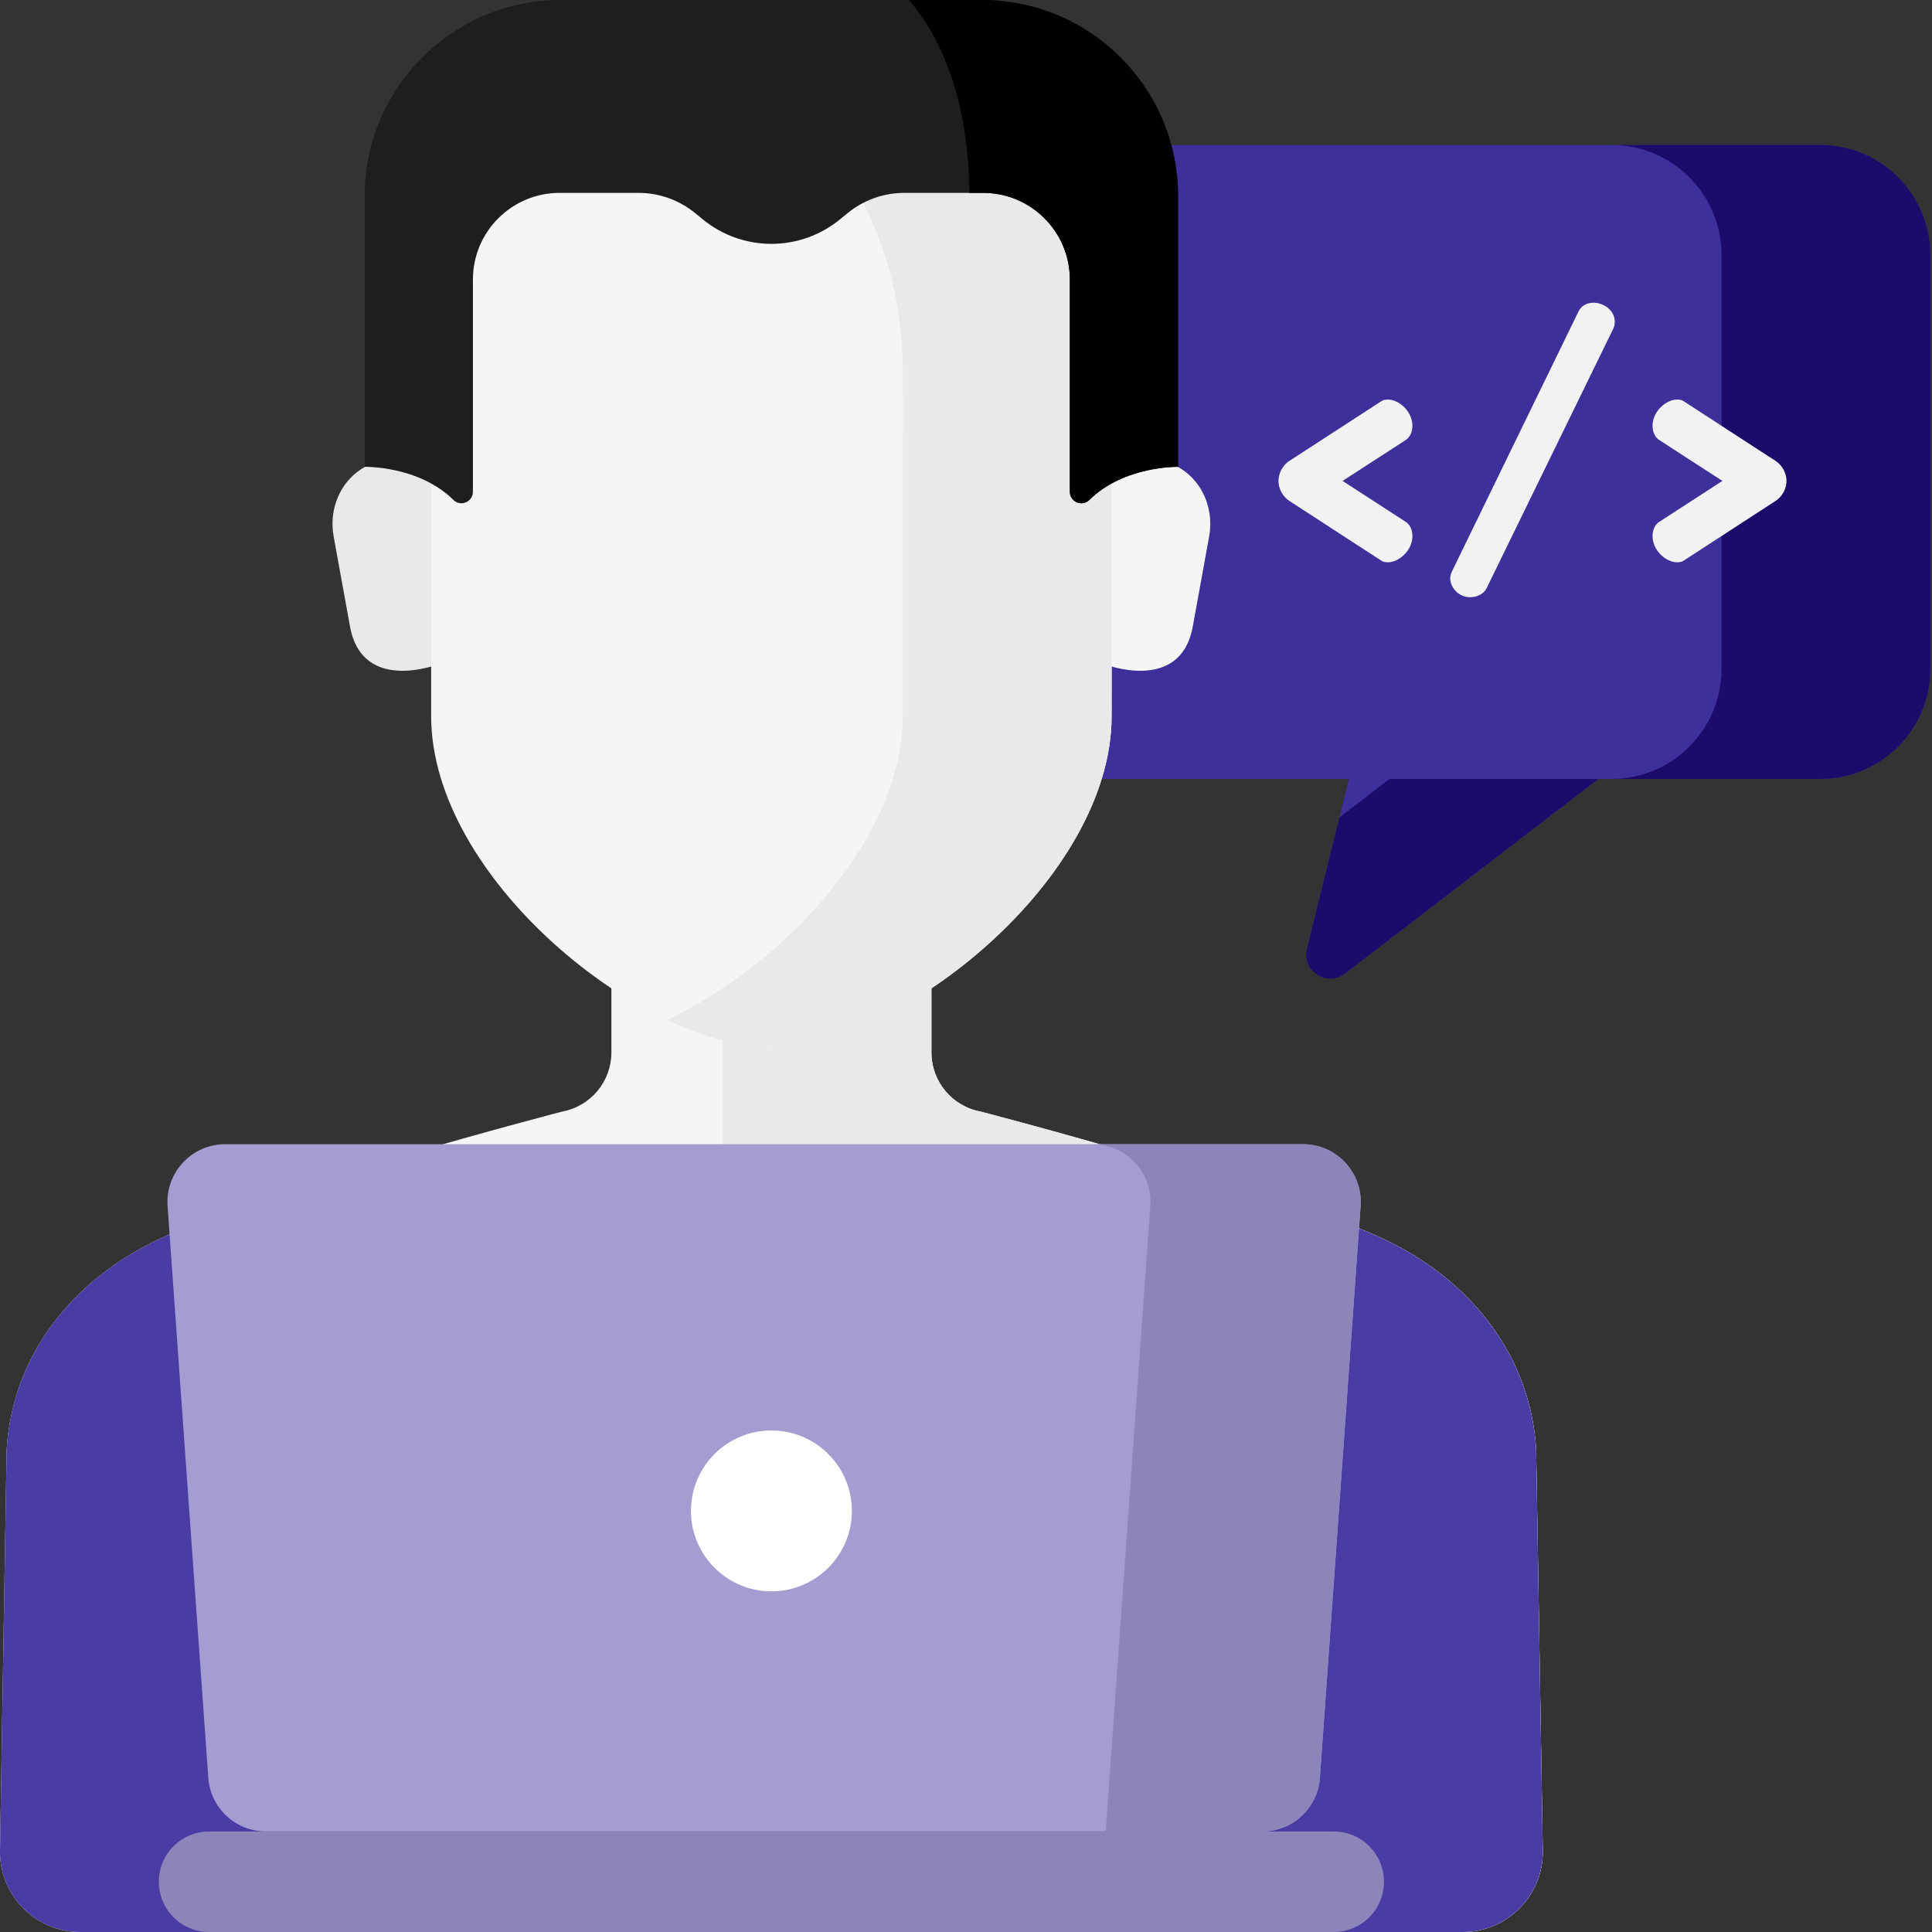
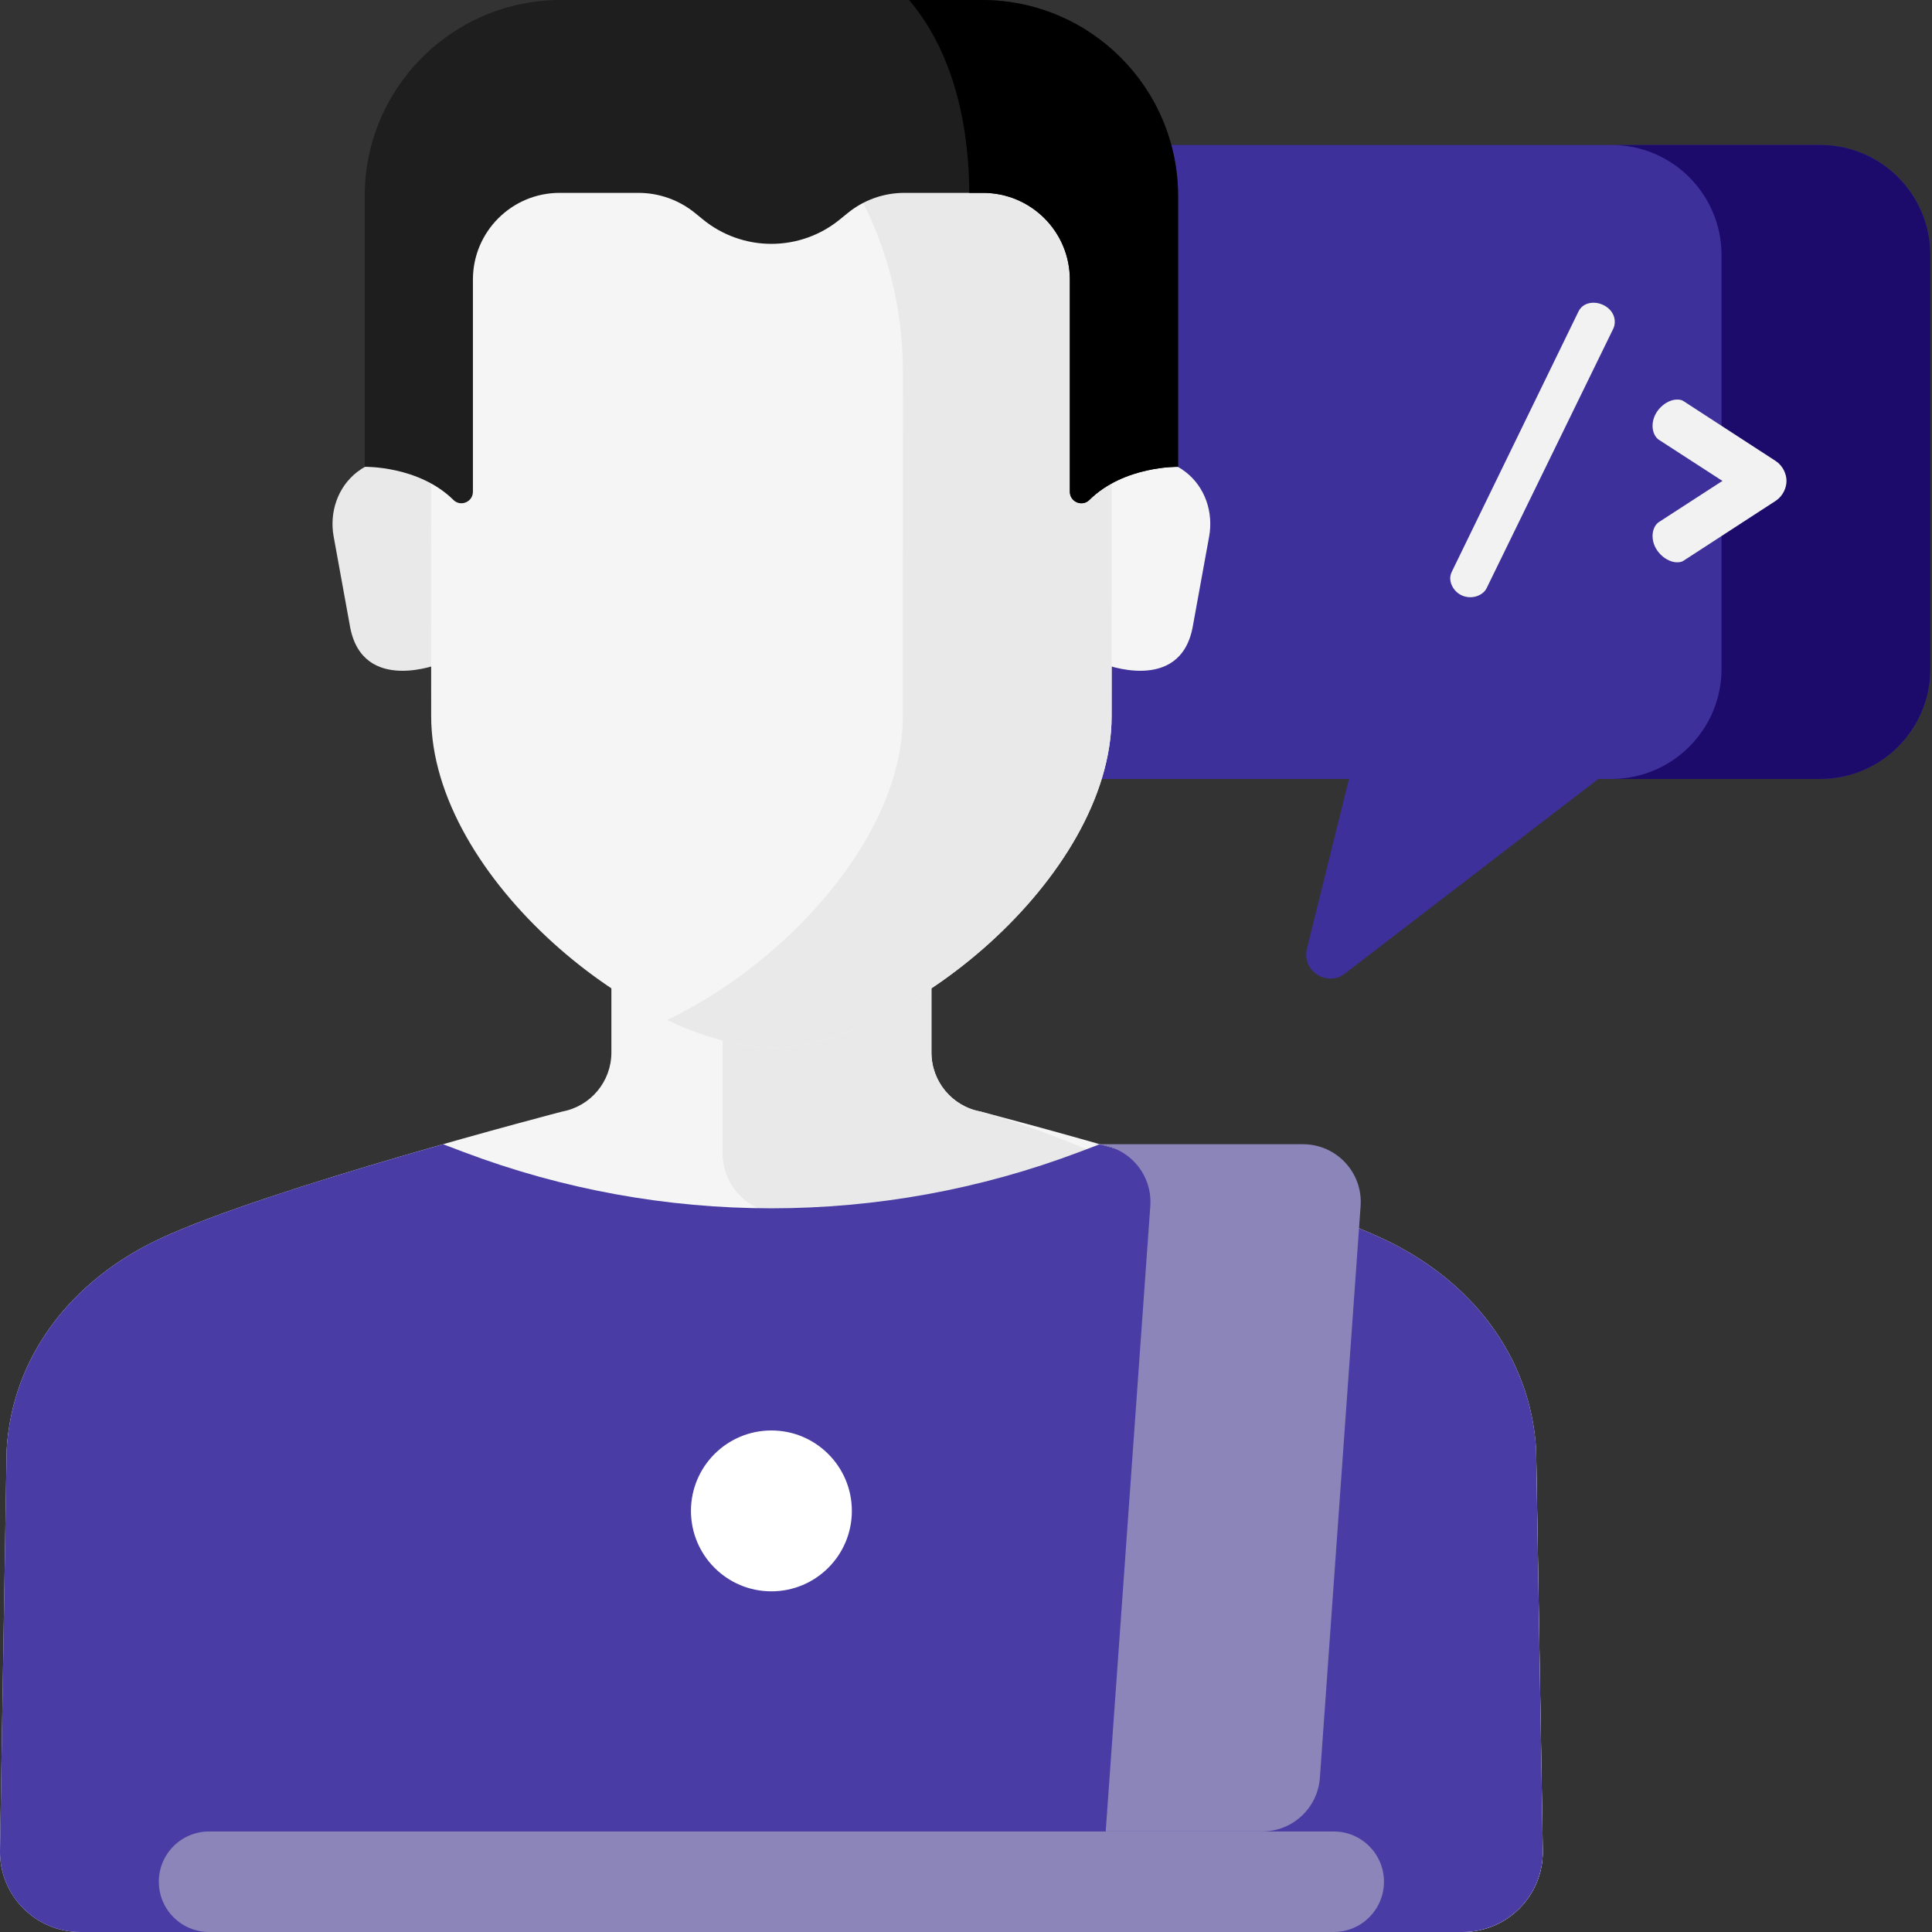
<svg xmlns="http://www.w3.org/2000/svg" width="64" height="64" viewBox="0 0 64 64" fill="none">
  <rect x="0" y="0" width="64" height="64" fill="#333333" stroke="none" />
  <g id="fi_1688451" clip-path="url(#clip0_2003_4743)">
    <path id="Vector" d="M60.296 4.802H36.068C34.053 4.802 32.42 6.436 32.42 8.451V22.155C32.42 24.171 34.053 25.804 36.068 25.804H44.687L43.294 31.426C43.112 32.158 43.955 32.71 44.554 32.251L52.946 25.804H60.296C62.311 25.804 63.945 24.171 63.945 22.155V8.451C63.945 6.436 62.311 4.802 60.296 4.802Z" fill="#3D309A" />
-     <path id="Vector_2" d="M44.371 27.077L43.294 31.426C43.112 32.158 43.955 32.71 44.554 32.251L52.946 25.804H46.029L44.371 27.077Z" fill="#1C0B6A" />
    <path id="Vector_3" d="M60.296 4.802H53.379C55.394 4.802 57.028 6.436 57.028 8.451V22.155C57.028 24.171 55.394 25.804 53.379 25.804H60.296C62.311 25.804 63.945 24.171 63.945 22.155V8.451C63.945 6.436 62.311 4.802 60.296 4.802Z" fill="#1C0B6A" />
    <g id="Group">
-       <path id="Vector_4" d="M42.72 15.263L45.75 13.296C45.81 13.248 45.893 13.236 45.977 13.236C46.334 13.236 46.788 13.617 46.788 14.107C46.788 14.309 46.704 14.488 46.573 14.572L44.474 15.931L46.573 17.291C46.704 17.374 46.788 17.553 46.788 17.756C46.788 18.245 46.334 18.627 45.977 18.627C45.893 18.627 45.81 18.614 45.75 18.567L42.72 16.599C42.446 16.42 42.351 16.134 42.351 15.931C42.351 15.728 42.446 15.442 42.72 15.263Z" fill="#F2F2F2" />
      <path id="Vector_5" d="M53.491 10.659C53.491 10.731 53.478 10.815 53.443 10.886L49.245 19.486C49.161 19.664 48.935 19.784 48.708 19.784C48.302 19.784 48.04 19.45 48.04 19.152C48.04 19.08 48.064 18.997 48.1 18.925L52.286 10.325C52.381 10.123 52.572 10.028 52.787 10.028C53.121 10.028 53.491 10.278 53.491 10.659Z" fill="#F2F2F2" />
      <path id="Vector_6" d="M58.81 16.599L55.781 18.567C55.722 18.614 55.638 18.627 55.555 18.627C55.197 18.627 54.743 18.245 54.743 17.756C54.743 17.553 54.827 17.374 54.958 17.291L57.057 15.931L54.958 14.572C54.827 14.488 54.743 14.309 54.743 14.107C54.743 13.617 55.197 13.236 55.555 13.236C55.638 13.236 55.722 13.248 55.781 13.296L58.81 15.263C59.085 15.442 59.18 15.728 59.18 15.931C59.18 16.134 59.085 16.42 58.81 16.599Z" fill="#F2F2F2" />
    </g>
    <path id="Vector_7" d="M50.887 48.024C50.705 44.928 48.739 42.405 45.814 41.035C42.233 39.358 32.481 36.821 32.481 36.821C31.538 36.647 30.855 35.824 30.855 34.866V29.291H20.253V34.866C20.253 35.824 19.569 36.646 18.627 36.821C18.627 36.821 8.875 39.358 5.294 41.035C2.368 42.405 0.402 44.928 0.22 48.024L0 61.315C-0.017 62.792 1.175 64 2.654 64H48.454C49.932 64 51.125 62.792 51.107 61.315L50.887 48.024Z" fill="#F5F5F5" />
-     <path id="Vector_8" d="M50.886 48.024C50.705 44.928 48.739 42.405 45.813 41.035C42.232 39.358 32.48 36.821 32.48 36.821C31.538 36.647 30.855 35.824 30.855 34.866V29.291H23.938V38.209C23.938 39.167 24.621 39.989 25.563 40.165C25.563 40.165 35.315 42.702 38.897 44.378C41.822 45.748 43.788 48.272 43.969 51.368L44.178 64H48.453C49.931 64 51.124 62.792 51.106 61.315L50.886 48.024Z" fill="#E9E9E9" />
+     <path id="Vector_8" d="M50.886 48.024C42.232 39.358 32.48 36.821 32.48 36.821C31.538 36.647 30.855 35.824 30.855 34.866V29.291H23.938V38.209C23.938 39.167 24.621 39.989 25.563 40.165C25.563 40.165 35.315 42.702 38.897 44.378C41.822 45.748 43.788 48.272 43.969 51.368L44.178 64H48.453C49.931 64 51.124 62.792 51.106 61.315L50.886 48.024Z" fill="#E9E9E9" />
    <path id="Vector_9" d="M14.563 15.178H13.171C12.667 15.178 12.202 15.349 11.832 15.635C11.189 16.132 10.907 16.968 11.052 17.768L11.599 20.777C12.023 23.008 14.566 21.988 14.566 21.988L14.563 15.178Z" fill="#E9E9E9" />
    <path id="Vector_10" d="M36.544 15.178H37.936C38.44 15.178 38.905 15.349 39.275 15.635C39.918 16.132 40.2 16.968 40.055 17.768L39.508 20.777C39.084 23.008 36.541 21.988 36.541 21.988L36.544 15.178Z" fill="#F5F5F5" />
    <path id="Vector_11" d="M33.268 3.74C31.457 2.067 28.914 0.607 25.553 0.566C22.192 0.607 19.648 2.067 17.838 3.74C15.53 5.875 14.279 9.045 14.279 12.316L14.283 23.722C14.283 29.114 21.291 34.698 25.553 34.698C29.815 34.698 36.824 29.114 36.824 23.722L36.827 12.316C36.827 9.045 35.576 5.875 33.268 3.74Z" fill="#F5F5F5" />
    <path id="Vector_12" d="M33.268 3.74C31.457 2.067 28.914 0.607 25.553 0.566C24.286 0.581 23.134 0.799 22.095 1.153C23.811 1.739 25.223 2.698 26.351 3.74C28.659 5.875 29.91 9.045 29.91 12.316L29.907 23.722C29.907 27.802 25.894 31.991 22.095 33.789C23.316 34.367 24.516 34.698 25.553 34.698C29.815 34.698 36.824 29.114 36.824 23.722L36.827 12.316C36.827 9.045 35.576 5.875 33.268 3.74Z" fill="#E9E9E9" />
    <path id="Vector_13" d="M32.527 0H18.579C14.99 0 12.081 2.909 12.081 6.498V15.464C12.081 15.464 13.871 15.424 15.021 16.562C15.26 16.799 15.666 16.626 15.666 16.289V9.261C15.666 7.675 16.953 6.389 18.539 6.389H21.149C21.834 6.389 22.497 6.626 23.027 7.059L23.283 7.268C23.923 7.792 24.726 8.078 25.553 8.078C26.381 8.078 27.183 7.792 27.823 7.268L28.08 7.059C28.609 6.626 29.273 6.389 29.957 6.389H32.567C34.153 6.389 35.44 7.675 35.44 9.261V16.289C35.44 16.626 35.847 16.799 36.086 16.562C37.236 15.424 39.025 15.464 39.025 15.464V6.498C39.025 2.909 36.116 0 32.527 0Z" fill="#1E1E1E" />
    <path id="Vector_14" d="M32.527 0H30.114C31.329 1.429 32.09 3.576 32.109 6.389H32.567C34.153 6.389 35.44 7.675 35.44 9.262V16.289C35.44 16.626 35.847 16.799 36.086 16.562C37.236 15.424 39.025 15.465 39.025 15.465V6.498C39.025 2.909 36.116 0 32.527 0Z" fill="black" />
    <path id="Vector_15" d="M45.814 41.035C43.73 40.06 39.557 38.792 36.431 37.904L35.756 38.16C29.182 40.649 21.925 40.649 15.352 38.16L14.676 37.904C11.55 38.792 7.378 40.06 5.294 41.035C2.368 42.405 0.402 44.928 0.22 48.024L0 61.315C-0.017 62.792 1.175 64 2.654 64H48.454C49.932 64 51.125 62.792 51.107 61.315L50.887 48.024C50.705 44.928 48.739 42.405 45.814 41.035Z" fill="#493CA4" />
-     <path id="Vector_16" d="M41.814 60.669H8.809C7.805 60.669 6.972 59.894 6.9 58.892L5.551 39.953C5.472 38.845 6.349 37.903 7.459 37.903H43.164C44.274 37.903 45.151 38.845 45.072 39.953L43.723 58.893C43.651 59.894 42.818 60.669 41.814 60.669Z" fill="#A49DD1" />
    <path id="Vector_17" d="M43.164 37.904H36.196C37.307 37.904 38.184 38.846 38.105 39.953L36.628 60.669H41.814C42.818 60.669 43.651 59.894 43.723 58.892L45.072 39.953C45.151 38.846 44.274 37.904 43.164 37.904Z" fill="#8C85B9" />
    <path id="Vector_18" d="M44.181 64H6.926C6.006 64 5.261 63.254 5.261 62.335C5.261 61.415 6.006 60.67 6.926 60.67H44.181C45.1 60.67 45.846 61.415 45.846 62.335C45.846 63.254 45.1 64 44.181 64Z" fill="#8C85B9" />
    <path id="Vector_19" d="M28.219 50.05C28.219 51.523 27.025 52.715 25.554 52.715C24.081 52.715 22.889 51.523 22.889 50.05C22.889 48.579 24.081 47.386 25.554 47.386C27.025 47.386 28.219 48.579 28.219 50.05Z" fill="white" />
  </g>
  <defs>
    <clipPath id="clip0_2003_4743">
      <rect width="64" height="64" fill="white" />
    </clipPath>
  </defs>
</svg>